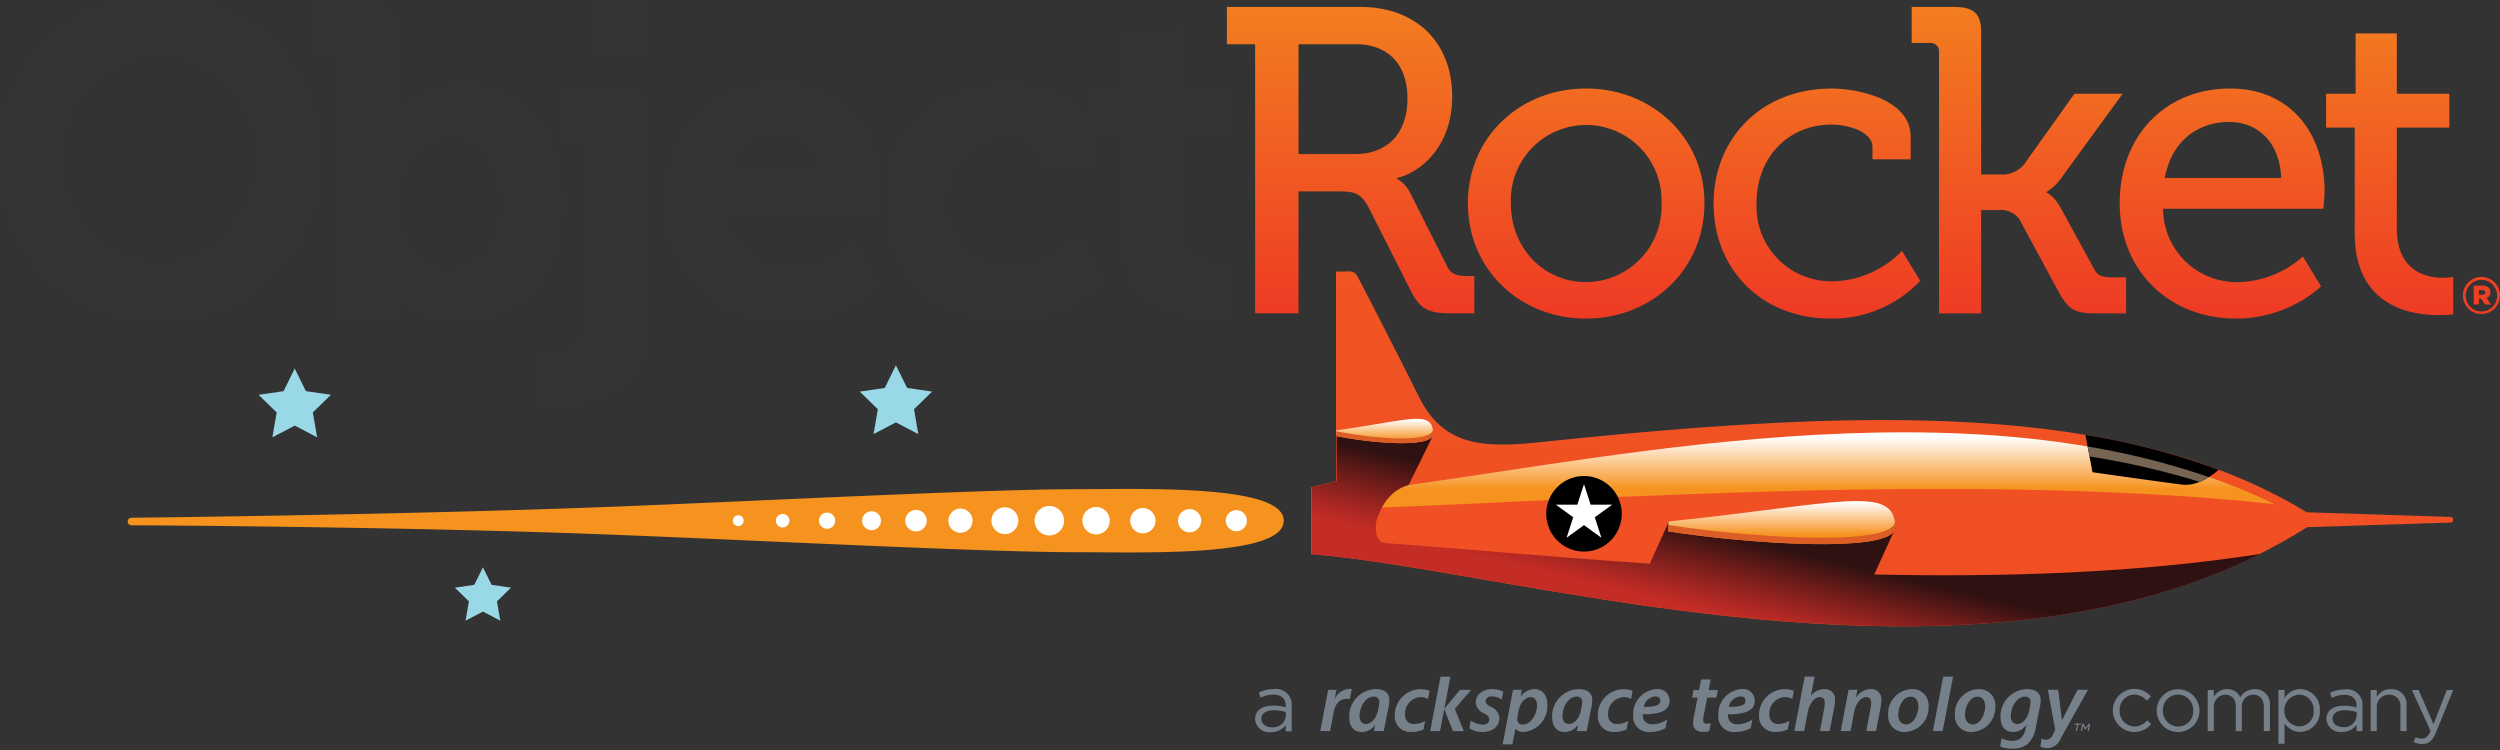
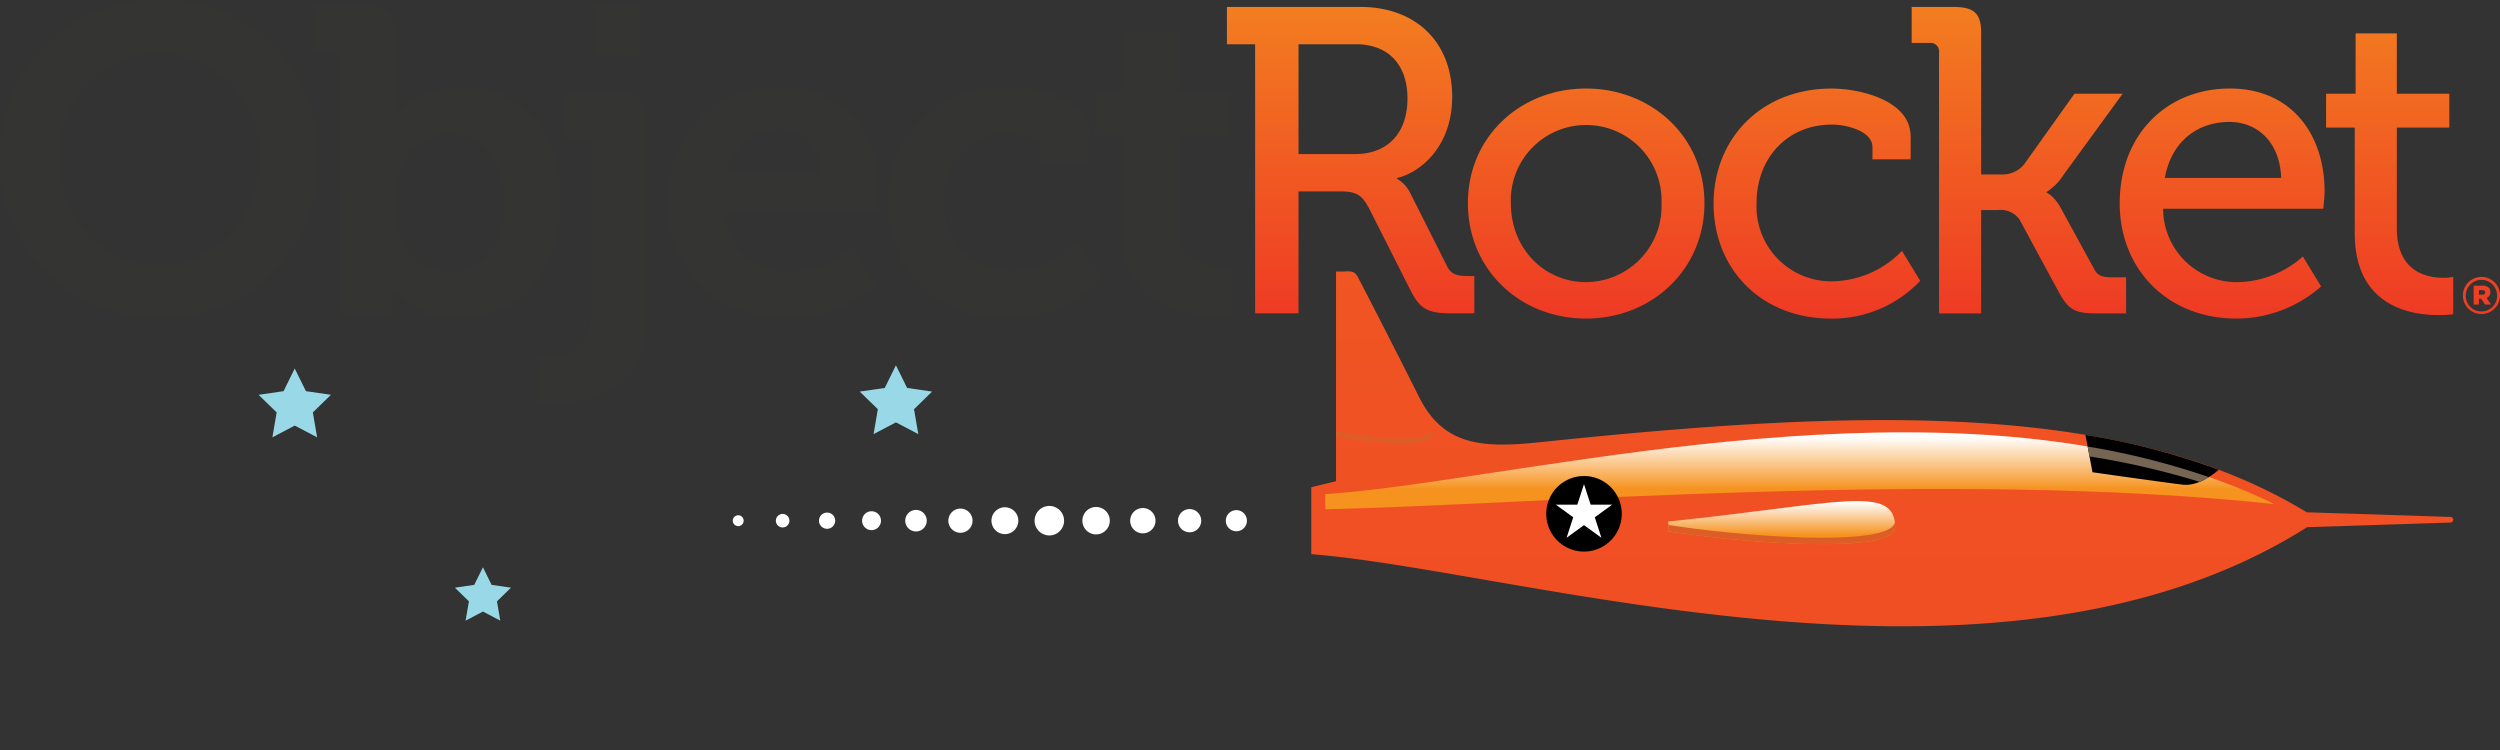
<svg xmlns="http://www.w3.org/2000/svg" xmlns:xlink="http://www.w3.org/1999/xlink" viewBox="0 0 300 90">
  <rect x="0" y="0" width="300" height="90" fill="#333333" stroke="none" />
  <linearGradient id="a" gradientUnits="userSpaceOnUse" x1="225.871" x2="225.871" y1="-225.409" y2="204.45">
    <stop offset="0" stop-color="#f37d20" />
    <stop offset="1" stop-color="#ee3a24" />
  </linearGradient>
  <linearGradient id="b" gradientUnits="userSpaceOnUse" x1="215.986" x2="215.986" y1="52.393" y2="58.757">
    <stop offset="0" stop-color="#fff" />
    <stop offset="1" stop-color="#f6921e" />
  </linearGradient>
  <linearGradient id="c" gradientUnits="userSpaceOnUse" x1="213.537" x2="211.074" y1="65.764" y2="76.022">
    <stop offset="0" stop-color="#2f1111" />
    <stop offset=".404" stop-color="#791e1b" />
    <stop offset=".734" stop-color="#af2823" />
    <stop offset=".893" stop-color="#c42c26" />
  </linearGradient>
  <linearGradient id="d" x1="213.811" x2="213.811" xlink:href="#b" y1="60.236" y2="64.221" />
  <linearGradient id="e" x1="166.146" x2="166.146" xlink:href="#b" y1="50.336" y2="52.906" />
  <linearGradient id="f" x1="223.616" x2="223.616" xlink:href="#a" y1=".835" y2="38.232" />
-   <path d="m270.565 82.695a1.77 1.77 0 0 1 1.826 1.983v3.048h-.732v-2.878c0-.951-.477-1.483-1.277-1.483a1.379 1.379 0 0 0 -1.362 1.522v2.839h-.722v-2.898c0-.921-.487-1.464-1.268-1.464a1.427 1.427 0 0 0 -1.372 1.552v2.81h-.732v-4.923h.732v.827a1.8 1.8 0 0 1 1.591-.934 1.673 1.673 0 0 1 1.581.983 1.966 1.966 0 0 1 1.735-.983zm23.822.108h-.781l-1.581 4.103-1.79-4.103h-.81l2.238 4.904c-.297.696-.572.925-1.01.925a1.538 1.538 0 0 1 -.771-.183l-.248.582a2.219 2.219 0 0 0 1.049.248c.742 0 1.219-.372 1.637-1.392zm-9.173 2.104a1.449 1.449 0 0 1 1.477-1.542 1.311 1.311 0 0 1 1.362 1.483v2.878h.735v-3.058a1.8 1.8 0 0 0 -1.888-1.973 1.873 1.873 0 0 0 -1.686.964v-.856h-.732v4.923h.732zm-3.891-1.526c.921 0 1.467.457 1.467 1.343v.173a5.251 5.251 0 0 0 -1.516-.209c-1.248 0-2.104.552-2.104 1.601a1.652 1.652 0 0 0 1.836 1.542 2.161 2.161 0 0 0 1.784-.849v.745h.702v-3.009a1.836 1.836 0 0 0 -2.094-1.983 4.095 4.095 0 0 0 -1.79.408l.219.601a3.439 3.439 0 0 1 1.496-.363zm.026 1.849a5.121 5.121 0 0 1 1.447.209v.477a1.487 1.487 0 0 1 -1.647 1.333c-.666 0-1.238-.363-1.238-.99 0-.631.516-1.029 1.437-1.029zm-2.97.029a2.405 2.405 0 0 0 -2.352-2.565 2.211 2.211 0 0 0 -1.885 1.098v-.99h-.735v6.446h.735v-2.467a2.218 2.218 0 0 0 1.885 1.049 2.413 2.413 0 0 0 2.352-2.571zm-.751.01a1.741 1.741 0 0 1 -1.735 1.905 1.914 1.914 0 0 1 0-3.819 1.776 1.776 0 0 1 1.735 1.914zm-13.692-.01a2.566 2.566 0 1 0 -2.581 2.581 2.559 2.559 0 0 0 2.581-2.581zm-.751.02a1.816 1.816 0 0 1 -1.81 1.905 1.851 1.851 0 0 1 -1.82-1.924 1.809 1.809 0 0 1 1.8-1.914 1.86 1.86 0 0 1 1.83 1.934zm-5.047 1.607-.467-.438a2.039 2.039 0 0 1 -1.506.735 1.843 1.843 0 0 1 -1.81-1.924 1.821 1.821 0 0 1 1.764-1.914 1.984 1.984 0 0 1 1.493.742l.487-.513a2.587 2.587 0 1 0 .039 3.313zm-9.169-.066-.026.136h.301l-.147.773h.148l.147-.773h.3l.026-.136zm1.725 0-.444.521-.246-.521h-.134l-.173.909h.148l.121-.638.205.432h.088l.369-.431-.121.636h.148l.173-.909zm-21.28-4.126a2.948 2.948 0 0 0 -2.841 3.114 1.915 1.915 0 0 0 2.012 2.031 2.941 2.941 0 0 0 2.841-3.114 1.918 1.918 0 0 0 -2.012-2.031zm-.142.909c.708 0 .941.627.941 1.132 0 .982-.586 2.195-1.466 2.195-.607 0-.96-.476-.96-1.153-0-.92.546-2.175 1.486-2.175zm8.155-.909a2.948 2.948 0 0 0 -2.841 3.114 1.915 1.915 0 0 0 2.012 2.031 2.941 2.941 0 0 0 2.841-3.114 1.918 1.918 0 0 0 -2.012-2.031zm-.142.909c.708 0 .941.627.941 1.132 0 .982-.586 2.195-1.466 2.195-.607 0-.96-.476-.96-1.153-0-.92.546-2.175 1.486-2.175zm-2.914-2.41-1.252 6.535h-1.174l1.243-6.535zm-19.109 1.711-.186.979a1.782 1.782 0 0 0 -.907-.23 1.968 1.968 0 0 0 -1.85 2.073 1.03 1.03 0 0 0 1.082 1.152 2.655 2.655 0 0 0 1.323-.372l-.194 1.022a3.312 3.312 0 0 1 -1.452.3 1.85 1.85 0 0 1 -1.992-1.961 3.103 3.103 0 0 1 3.124-3.165 2.712 2.712 0 0 1 1.053.201zm-6.768 4.005a2.965 2.965 0 0 0 1.79-.592l-.202 1.06a3.835 3.835 0 0 1 -1.861.462 1.855 1.855 0 0 1 -2.022-2.042 2.996 2.996 0 0 1 2.79-3.103 1.404 1.404 0 0 1 1.588 1.385c0 1.263-1.324 1.668-3.225 1.627a1.354 1.354 0 0 0 .131.699 1.088 1.088 0 0 0 1.011.505zm-1.022-2.084c1.213.011 1.992-.151 1.992-.747 0-.314-.252-.506-.626-.506a1.517 1.517 0 0 0 -1.365 1.253zm18.203.032-.55 2.871h-1.174l.529-2.78a3.289 3.289 0 0 0 .058-.587c0-.415-.152-.707-.617-.707-.535 0-1.211.646-1.424 1.8l-.436 2.274h-1.174l.942-4.954h1.062l-.182.952a2.131 2.131 0 0 1 1.798-1.033 1.198 1.198 0 0 1 1.254 1.354 4.614 4.614 0 0 1 -.086.81zm-5.478-.81a4.615 4.615 0 0 1 -.086.81l-.55 2.871h-1.174l.529-2.78a3.288 3.288 0 0 0 .058-.587c0-.415-.152-.707-.618-.707-.535 0-1.211.646-1.424 1.8l-.436 2.274h-1.174l1.243-6.535h1.183l-.444 2.315a2.076 2.076 0 0 1 1.638-.815 1.198 1.198 0 0 1 1.254 1.354zm-15.154-1.243h1.103l-.182.91h-1.103l-.384 1.982a3.485 3.485 0 0 0 -.091.698.389.389 0 0 0 .435.446 2.325 2.325 0 0 0 .471-.044l-.177.933v0a2.349 2.349 0 0 1 -.769.101c-.808 0-1.163-.445-1.163-1.011a4.588 4.588 0 0 1 .102-.91l.425-2.194h-.658l.172-.91h.657l.252-1.267h1.145zm39.971 5.803a.853.853 0 0 0 1.228-.242l.384-.77-.878-4.822h1.234l.454 3.665 1.871-3.665h1.254l-3.294 5.872v.002a1.733 1.733 0 0 1 -2.436.92zm-59.334-4.093a3.123 3.123 0 0 1 -2.863 3.328 1.439 1.439 0 0 1 -.972-.375l-.355 1.852h-1.173l1.244-6.545h1.062l-.161.842a2.115 2.115 0 0 1 1.661-.923c1.072 0 1.558.86 1.558 1.821zm-1.234.132c0-.536-.233-.991-.779-.991-.607 0-1.234.627-1.437 1.619l-.091.455a2.512 2.512 0 0 0 -.061.587.588.588 0 0 0 .658.627c1.032 0 1.71-1.325 1.71-2.296zm11.471-1.737-.186.979a1.782 1.782 0 0 0 -.907-.23 1.968 1.968 0 0 0 -1.85 2.073 1.03 1.03 0 0 0 1.082 1.152 2.656 2.656 0 0 0 1.323-.372l-.194 1.022a3.312 3.312 0 0 1 -1.452.3 1.85 1.85 0 0 1 -1.992-1.961 3.103 3.103 0 0 1 3.124-3.164 2.712 2.712 0 0 1 1.053.201zm-24.366 0-.186.979a1.782 1.782 0 0 0 -.907-.23 1.968 1.968 0 0 0 -1.851 2.073 1.03 1.03 0 0 0 1.082 1.152 2.656 2.656 0 0 0 1.323-.372l-.194 1.022a3.312 3.312 0 0 1 -1.452.3 1.85 1.85 0 0 1 -1.992-1.961 3.103 3.103 0 0 1 3.124-3.164 2.712 2.712 0 0 1 1.053.201zm26.725 4a2.965 2.965 0 0 0 1.79-.592l-.202 1.06a3.835 3.835 0 0 1 -1.861.462 1.855 1.855 0 0 1 -2.022-2.042 2.996 2.996 0 0 1 2.79-3.103 1.404 1.404 0 0 1 1.588 1.385c0 1.263-1.324 1.668-3.225 1.627a1.354 1.354 0 0 0 .131.699 1.088 1.088 0 0 0 1.011.505zm-1.022-2.084c1.213.011 1.992-.151 1.992-.747 0-.314-.252-.506-.626-.506a1.517 1.517 0 0 0 -1.365 1.253zm-30.531-.807a4.067 4.067 0 0 1 -.101.85l-.571 2.86h-1.174l.157-.769a1.984 1.984 0 0 1 -1.64.883c-1.052 0-1.487-.86-1.487-1.74a3.264 3.264 0 0 1 3.166-3.409c1.032 0 1.649.435 1.649 1.325zm-1.214.202a.588.588 0 0 0 -.658-.627c-1.032 0-1.71 1.325-1.71 2.296 0 .536.233.991.779.991.607 0 1.234-.627 1.437-1.619l.091-.455a2.513 2.513 0 0 0 .061-.587zm25.563-.202a4.067 4.067 0 0 1 -.101.85l-.571 2.86h-1.174l.157-.769a1.984 1.984 0 0 1 -1.64.883c-1.052 0-1.487-.86-1.487-1.74a3.264 3.264 0 0 1 3.166-3.409c1.032 0 1.649.435 1.649 1.325zm-1.214.202a.588.588 0 0 0 -.658-.627c-1.032 0-1.71 1.325-1.71 2.296 0 .536.233.991.779.991.607 0 1.234-.627 1.437-1.619l.091-.455a2.513 2.513 0 0 0 .061-.587zm-11.586-.083c0 .283.212.476.637.688a1.584 1.584 0 0 1 1.022 1.325c0 1.093-.91 1.7-2.094 1.689a2.448 2.448 0 0 1 -1.511-.471l.171-.901a2.734 2.734 0 0 0 1.451.491c.475 0 .759-.273.759-.607 0-.304-.162-.506-.648-.759a1.526 1.526 0 0 1 -.971-1.285c0-.951.83-1.618 1.993-1.618a2.76 2.76 0 0 1 1.313.324l-.179.943a2.076 2.076 0 0 0 -1.194-.387c-.445 0-.749.233-.749.566zm-3.692.927 1.074 2.673h-1.304l-1.038-2.652-.504 2.652h-1.183l1.243-6.535h1.183l-.729 3.837 1.886-2.255h1.327zm-12.596-1.182c-1.001-.152-1.704.339-1.937 1.564v.001l-.434 2.279h-1.174l.94-4.944h.999l-.209 1.098a2.028 2.028 0 0 1 2.043-1.204zm82.893.136a4.067 4.067 0 0 1 -.101.85l-.446 2.233a3.61 3.61 0 0 1 -1.022 2.193 2.893 2.893 0 0 1 -1.839.546 3.498 3.498 0 0 1 -1.452-.273l.183-.961a2.846 2.846 0 0 0 1.294.293c.769 0 1.356-.364 1.598-1.507l.094-.431a1.983 1.983 0 0 1 -1.637.879c-1.052 0-1.487-.86-1.487-1.74a3.264 3.264 0 0 1 3.166-3.409c1.032 0 1.649.435 1.649 1.325zm-1.214.202a.588.588 0 0 0 -.658-.627c-1.032 0-1.71 1.325-1.71 2.296 0 .536.233.991.779.991.607 0 1.234-.627 1.437-1.619l.091-.455a2.513 2.513 0 0 0 .061-.587zm-90.866-.868c.938 0 1.49.464 1.49 1.362v.173a5.352 5.352 0 0 0 -1.535-.212c-1.268 0-2.137.562-2.137 1.624a1.678 1.678 0 0 0 1.865 1.565 2.191 2.191 0 0 0 1.807-.859v.755h.715v-3.055a1.864 1.864 0 0 0 -2.127-2.012 4.123 4.123 0 0 0 -1.816.418l.222.608a3.481 3.481 0 0 1 1.516-.366zm.029 1.875a5.148 5.148 0 0 1 1.47.212v.484a1.512 1.512 0 0 1 -1.673 1.353c-.676 0-1.254-.369-1.254-1.006s.523-1.042 1.457-1.042z" fill="#76808a" />
  <path d="m35.368 44.222 1.343 2.718 3 .437-2.17 2.114.512 2.988-2.684-1.409-2.682 1.409.512-2.986-2.171-2.116 2.998-.435zm70.8 2.334-2.999.435 2.172 2.116-.513 2.986 2.683-1.409 2.684 1.409-.513-2.988 2.169-2.114-2.998-.437-1.343-2.718zm-49.257 23.626-2.325.339 1.683 1.641-.398 2.316 2.081-1.092 2.082 1.092-.399-2.317 1.685-1.639-2.328-.339-1.04-2.108z" fill="#99d8e7" />
  <path d="m294.05 62.031-17.242-.556c-22.248-13.543-54.165-12.376-92.052-8.406-6.921.726-11.552.402-14.467-5.427-2.358-4.713-6.035-11.907-7.39-14.47-.42-.793-1.117-.591-1.813-.591h-.763v25.165l-2.968.719v8.036c25.305 1.985 82.304 20.294 119.502-3.241l17.193-.555a.337.337 0 1 0 0-.674z" fill="url(#a)" />
  <path d="m159.031 59.298c2.553-.172 5.431-.491 8.582-.906 26.635-3.502 72.718-13.784 105.328 2.103-39.209-4.196-89.856.112-113.901.619z" fill="url(#b)" />
-   <path d="m224.903 68.94 2.586-5.66-27.211-.701-2.318 5.07c-11.983-.829-22.901-1.843-31.721-2.482-1.205-.143-1.325-1.903-1.008-2.864 1.002-3.035 2.851-3.83 3.804-4.104l2.931-5.94-11.57.056v5.43l-2.968.719v8.036c24.043 1.887 76.704 18.509 113.803-.03-14.733 2.304-30.766 2.806-46.327 2.47z" fill="url(#c)" />
  <path d="m266.245 56.376a85.006 85.006 0 0 0 -15.991-4.184l.842 4.477s7.798 1.114 10.768 1.486c1.623.203 3.242-.814 4.381-1.778z" />
  <path d="m200.206 62.58c20.455-2.107 27.211-4.566 27.211.701 0 3.249-18.102 1.932-27.211.482z" fill="url(#d)" />
-   <path d="m160.323 51.645c8.756-1.19 11.646-2.581 11.646.396 0 1.838-7.746 1.092-11.646.274z" fill="url(#e)" />
  <path d="m200.206 62.991v.771c9.109 1.45 27.211 2.766 27.211-.482a5.093 5.093 0 0 0 -.034-.576c-.731 2.995-18.259 1.706-27.177.286z" fill="#dc5e26" />
  <path d="m160.323 51.737v.579c3.901.818 11.646 1.564 11.646-.274a3.637 3.637 0 0 0 -.027-.402c-.491 1.611-7.851.889-11.619.098z" fill="#dc5e26" />
  <path d="m263.946 57.82a7.065 7.065 0 0 0 1.106-.57 89.607 89.607 0 0 0 -14.535-3.666l.224 1.189a95.488 95.488 0 0 1 13.206 3.047z" fill="#756552" />
  <path d="m194.612 61.656a4.532 4.532 0 1 1 -4.532-4.532 4.531 4.531 0 0 1 4.532 4.532z" />
  <path d="m190.079 58.1.799 2.457h2.585l-2.091 1.519.798 2.458-2.091-1.519-2.09 1.519.799-2.458-2.091-1.519h2.583z" fill="#fff" />
-   <path d="m15.775 62.128a.453.453 0 0 0 0 .906s31.885.134 57.394 1.115c15.88.61 44.945 2.113 55.684 2.113 8.175 0 25.199.637 25.199-3.777s-17.024-3.778-25.199-3.778c-10.739 0-39.804 1.502-55.684 2.114-25.509.981-57.394 1.308-57.394 1.308z" fill="#f6921e" />
  <path d="m120.588 64.094a1.611 1.611 0 1 1 1.61-1.611 1.611 1.611 0 0 1 -1.61 1.611zm-31.351-1.611a.652.652 0 1 0 -.652.652.652.652 0 0 0 .652-.652zm27.468 0a1.451 1.451 0 1 0 -1.451 1.451 1.451 1.451 0 0 0 1.451-1.451zm-5.494 0a1.291 1.291 0 1 0 -1.292 1.291 1.292 1.292 0 0 0 1.292-1.291zm-5.494 0a1.132 1.132 0 1 0 -1.132 1.132 1.131 1.131 0 0 0 1.132-1.132zm-5.494 0a.972.972 0 1 0 -.972.972.972.972 0 0 0 .972-.972zm-5.494 0a.812.812 0 1 0 -.812.812.812.812 0 0 0 .812-.812zm36.802 1.645a1.645 1.645 0 1 0 -1.645-1.645 1.645 1.645 0 0 0 1.645 1.645zm-5.61.126a1.77 1.77 0 1 0 -1.771-1.771 1.771 1.771 0 0 0 1.771 1.771zm11.222-.252a1.519 1.519 0 1 0 -1.521-1.519 1.518 1.518 0 0 0 1.521 1.519zm5.61-.125a1.393 1.393 0 1 0 -1.393-1.394 1.394 1.394 0 0 0 1.393 1.394zm5.61-.126a1.267 1.267 0 1 0 -1.267-1.268 1.268 1.268 0 0 0 1.267 1.268z" fill="#fff" />
  <path d="m205.631 24.429c0 7.915 5.782 13.802 14.064 13.802a14.521 14.521 0 0 0 10.732-4.532l-2.189-3.592a11.868 11.868 0 0 1 -8.179 3.646 8.964 8.964 0 0 1 -9.27-9.377c0-5.572 3.854-9.426 9.009-9.426 1.929 0 4.899.833 4.899 2.708v1.459h4.582v-2.709c0-4.48-6.301-5.781-9.481-5.781-8.489 0-14.167 6.042-14.167 13.804zm23.769-23.595v4.321h2.139a1.02 1.02 0 0 1 1.144 1.148v31.302h5.053v-12.395h1.98a2.804 2.804 0 0 1 2.603 1.092l4.792 8.855c1.148 2.031 1.929 2.447 4.377 2.447h3.645v-4.323h-1.615c-1.303 0-1.822-.208-2.241-1.041l-3.906-7.136c-.885-1.667-1.768-1.978-1.768-1.978v-.104a6.456 6.456 0 0 0 1.979-1.98l7.133-9.793h-5.779l-6.096 8.543a3.415 3.415 0 0 1 -2.759 1.145h-2.344v-17.087c0-2.342-.987-3.018-3.333-3.018zm53.273 3.176v7.24h-3.543v4.065h3.438v12.655c0 8.803 6.717 9.842 10.052 9.842a12.789 12.789 0 0 0 1.768-.104v-4.478a6.056 6.056 0 0 1 -1.195.104c-1.929 0-5.574-.677-5.574-5.938v-12.081h6.301v-4.065h-6.301v-7.24zm14.167 30.268h1.051a1.034 1.034 0 0 1 .763.253.695.695 0 0 1 .194.517v.012a.708.708 0 0 1 -.464.693l.54.787h-.722l-.458-.687h-.276v.687h-.628zm1.039 1.086c.217 0 .341-.1.341-.264v-.012c0-.182-.135-.27-.347-.27h-.405v.546zm-.1-2.134a2.239 2.239 0 0 0 -2.234 2.239v.012a2.228 2.228 0 1 0 2.234-2.251zm-.012 4.141a1.863 1.863 0 0 1 -1.873-1.891v-.012a1.879 1.879 0 1 1 3.758-.012v.012a1.879 1.879 0 0 1 -1.885 1.902zm-121.619-12.997c0 8.022 6.301 13.855 14.167 13.855 7.865 0 14.22-5.833 14.22-13.855 0-7.969-6.354-13.751-14.22-13.751-7.865 0-14.167 5.781-14.167 13.751zm5.155 0a9.037 9.037 0 0 1 9.012-9.375 9.047 9.047 0 0 1 9.065 9.375 9.107 9.107 0 0 1 -9.065 9.481c-4.947 0-9.012-3.96-9.012-9.481zm73.063.053c0 7.813 5.675 13.802 14.01 13.802a15.423 15.423 0 0 0 10.156-3.853l-2.186-3.595a12.117 12.117 0 0 1 -7.708 3.074 8.831 8.831 0 0 1 -9.065-8.804h19.22s.157-1.406.157-2.084c0-6.823-3.96-12.344-11.354-12.344-7.504 0-13.231 5.417-13.231 13.804zm13.177-9.793c3.28 0 6.041 2.343 6.198 6.72h-13.96c.78-4.377 3.909-6.72 7.762-6.72zm-120.312-13.802v4.477h3.384v32.295h5.209v-14.637h4.792c2.035 0 2.708.261 3.646 1.981l5.001 9.895c1.198 2.396 2.241 2.76 5.105 2.76h2.55v-4.478h-.675c-1.253 0-2.085-.105-2.606-1.198l-4.427-8.803a3.997 3.997 0 0 0 -1.562-1.666v-.104c2.603-.573 6.614-3.595 6.614-9.741 0-6.719-4.532-10.781-10.989-10.781h-16.043zm8.593 4.477h6.877c3.854 0 6.196 2.397 6.196 6.512 0 4.116-2.342 6.668-6.301 6.668h-6.772z" fill="url(#f)" />
  <path d="m65.648 42.764c1.876 0 5.314-.574 5.314-4.897v-20.052a1.021 1.021 0 0 0 -1.146-1.147h-2.084v-5.626h6.304c2.498 0 3.539 1.094 3.539 3.542v23.804c0 8.905-7.446 10.001-11.093 10.001a11.095 11.095 0 0 1 -1.98-.157v-5.574a5.747 5.747 0 0 0 1.145.106zm5.574-42.139h5.78v6.096h-5.78zm49.843 9.791c-9.117 0-14.531 6.407-14.531 13.909 0 7.709 5.624 13.906 14.375 13.906a15.189 15.189 0 0 0 11.199-4.792l-2.762-4.584s-3.33 3.594-7.863 3.594c-4.273 0-8.282-2.759-8.282-8.177 0-4.792 3.282-8.281 7.865-8.281 1.615 0 3.804.625 3.804 2.084v1.459h5.833v-3.128c-0-4.582-6.199-5.989-9.637-5.989zm13.676 17.452c0 8.907 7.345 9.999 11.043 9.999a12.182 12.182 0 0 0 2.033-.157v-5.78a6.124 6.124 0 0 1 -1.2.104c-1.824 0-5.261-.624-5.261-5.001v-10.73h6.042v-5.262h-6.042v-7.239h-6.456v7.239h-3.598v5.262h3.439zm-115.629-27.868a18.684 18.684 0 0 1 19.116 18.857c0 10.883-8.229 19.374-19.116 19.374-10.885 0-19.113-8.491-19.113-19.374a18.682 18.682 0 0 1 19.113-18.857zm0 31.877c6.667 0 12.033-5.625 12.033-13.02a12.148 12.148 0 0 0 -12.033-12.502 12.146 12.146 0 0 0 -12.03 12.502c0 7.395 5.364 13.02 12.03 13.02zm21.791-24.482a1.019 1.019 0 0 0 -1.145-1.145h-2.084v-5.625h6.301c2.449 0 3.544 1.094 3.544 3.542v7.709a22.22 22.22 0 0 1 -.106 2.241h.106s2.343-3.701 7.968-3.701c7.187 0 11.771 5.679 11.771 13.909 0 8.436-5.154 13.906-12.186 13.906a9.484 9.484 0 0 1 -7.92-3.75h-.101a14.322 14.322 0 0 1 .101 1.772v1.353h-6.249zm13.021 25.264c3.594 0 6.667-2.968 6.667-8.23 0-5.052-2.707-8.334-6.613-8.334-3.437 0-6.666 2.5-6.666 8.387 0 4.115 2.186 8.177 6.612 8.177zm39.698-22.243c7.606 0 11.772 5.575 11.772 12.607 0 .78-.156 2.447-.156 2.447h-18.335a7.64 7.64 0 0 0 7.97 7.136 12.079 12.079 0 0 0 7.449-2.968l2.76 4.582a16.152 16.152 0 0 1 -10.678 4.011c-8.803 0-14.272-6.354-14.272-13.906-0-8.179 5.521-13.909 13.49-13.909zm5.001 10.471c-.104-3.178-2.292-5.366-5.001-5.366a6.367 6.367 0 0 0 -6.511 5.366z" fill="#343433" />
</svg>